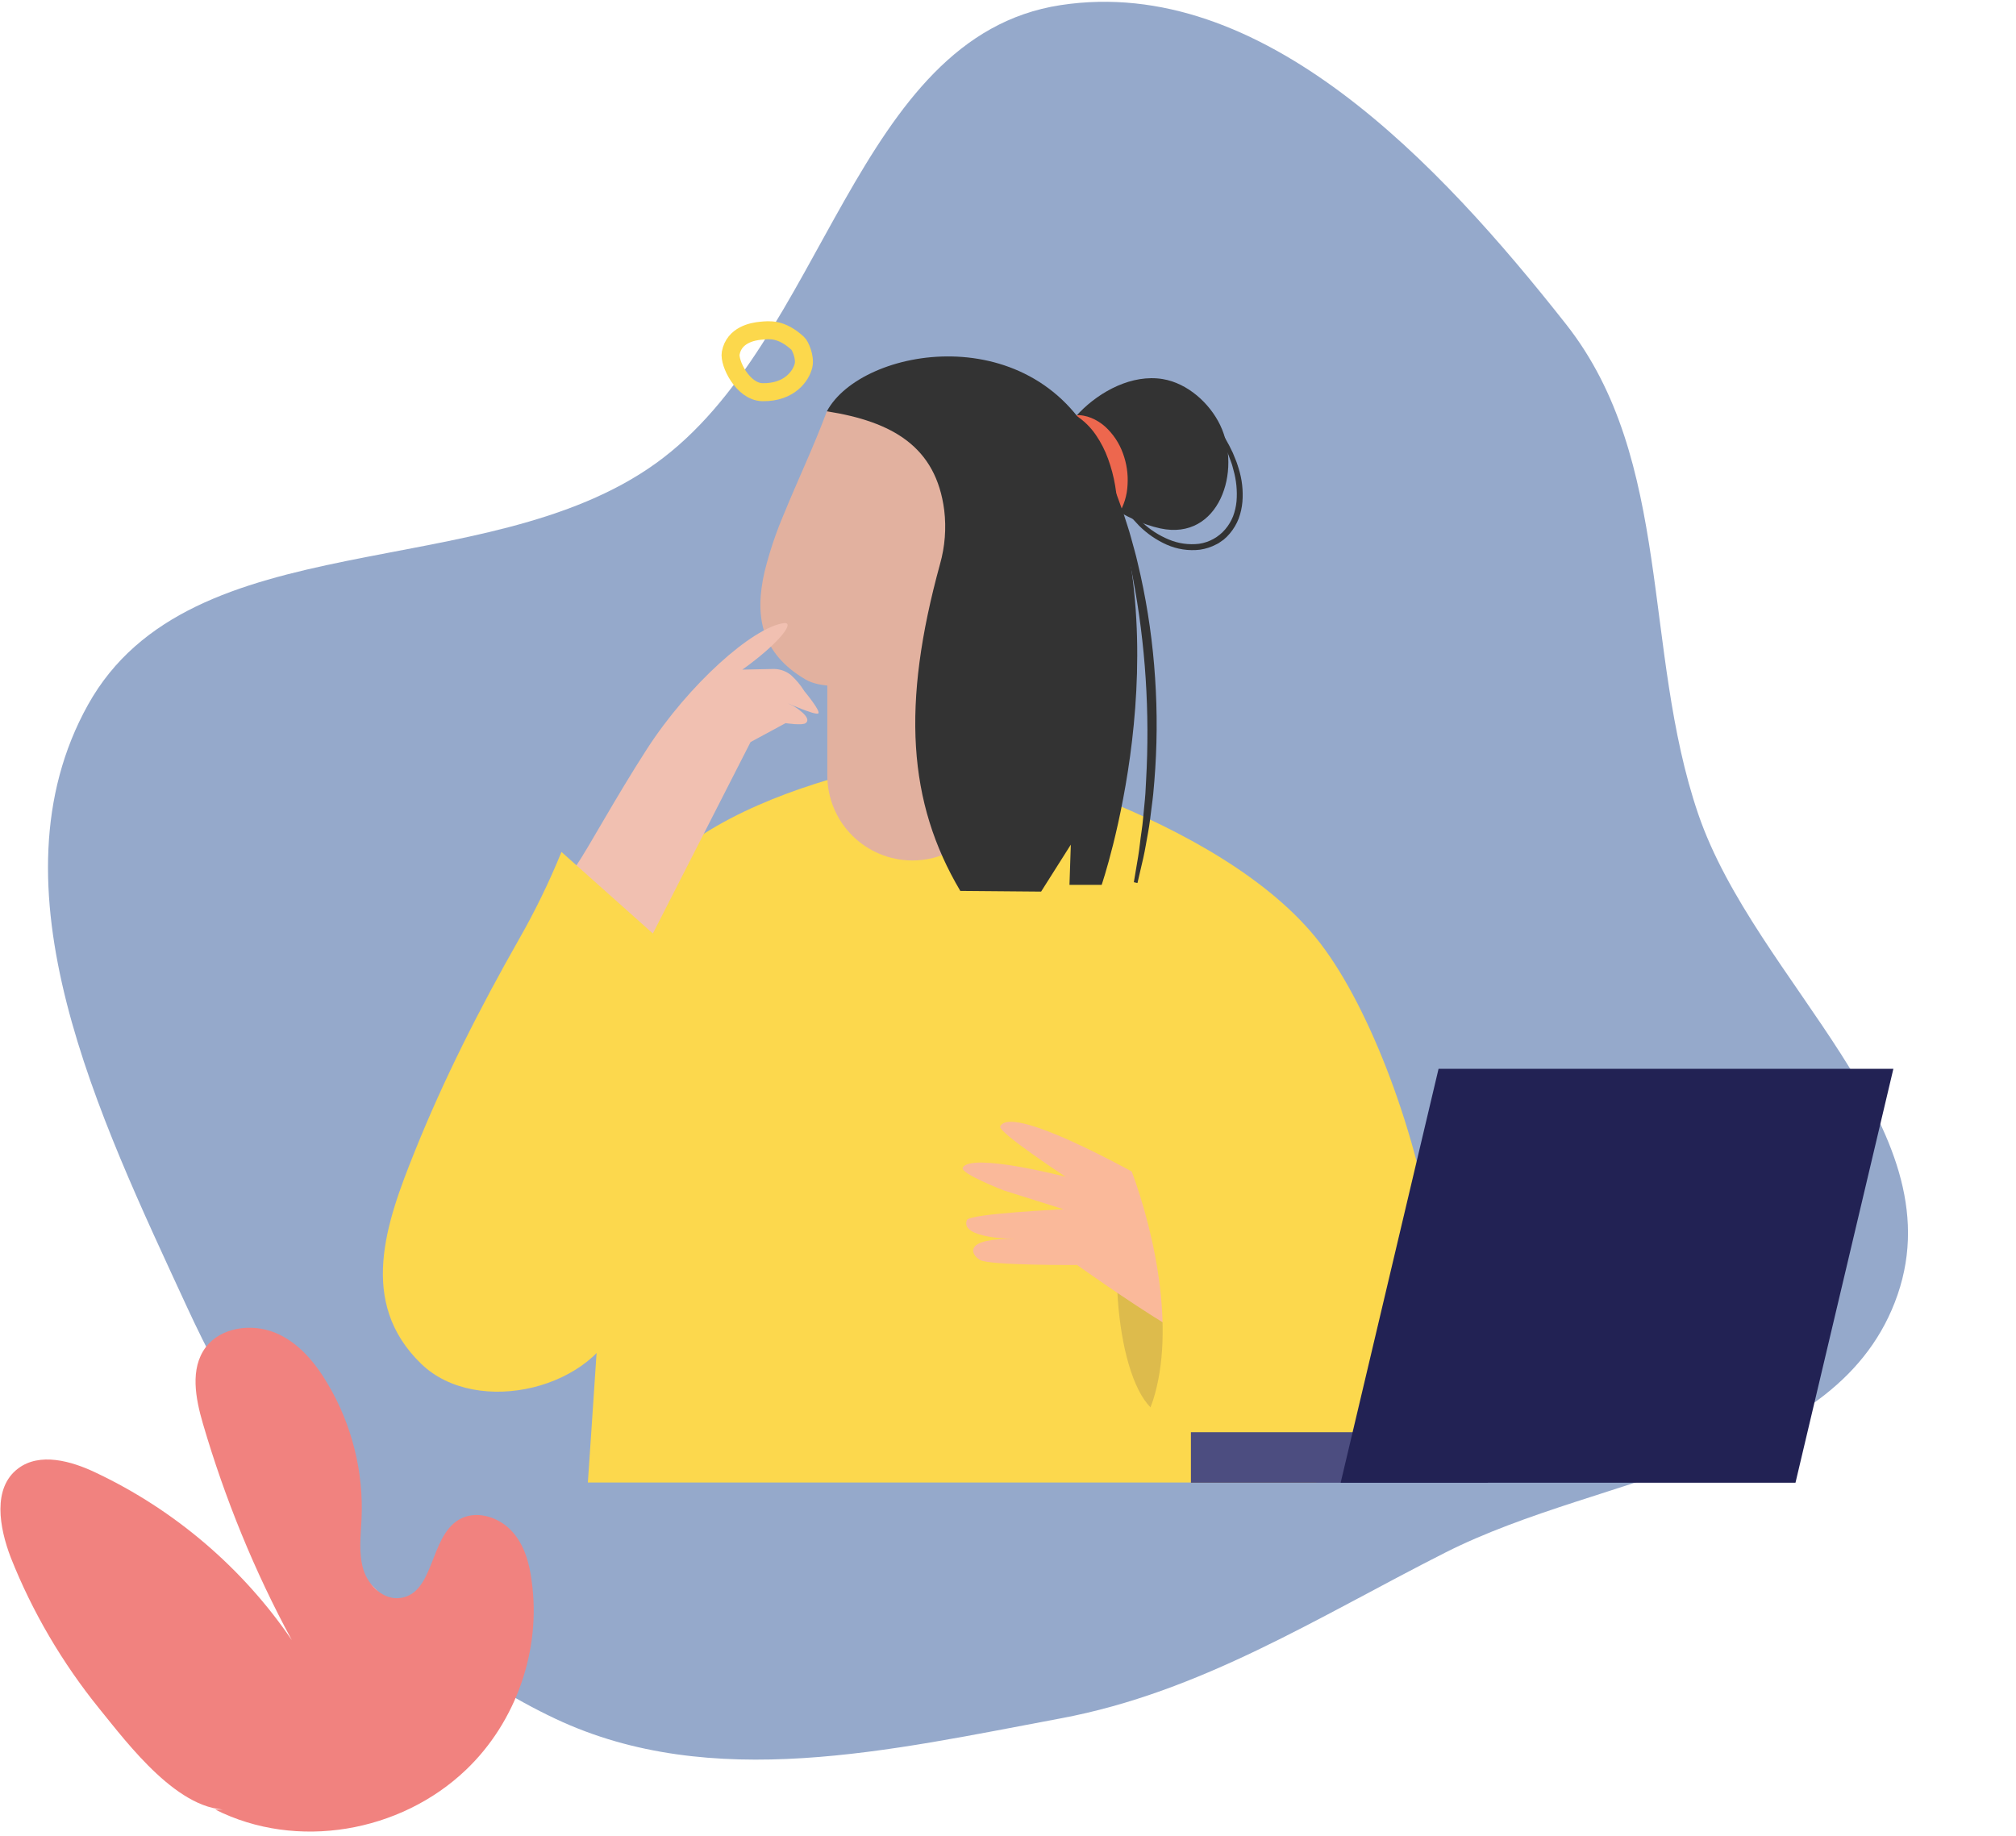
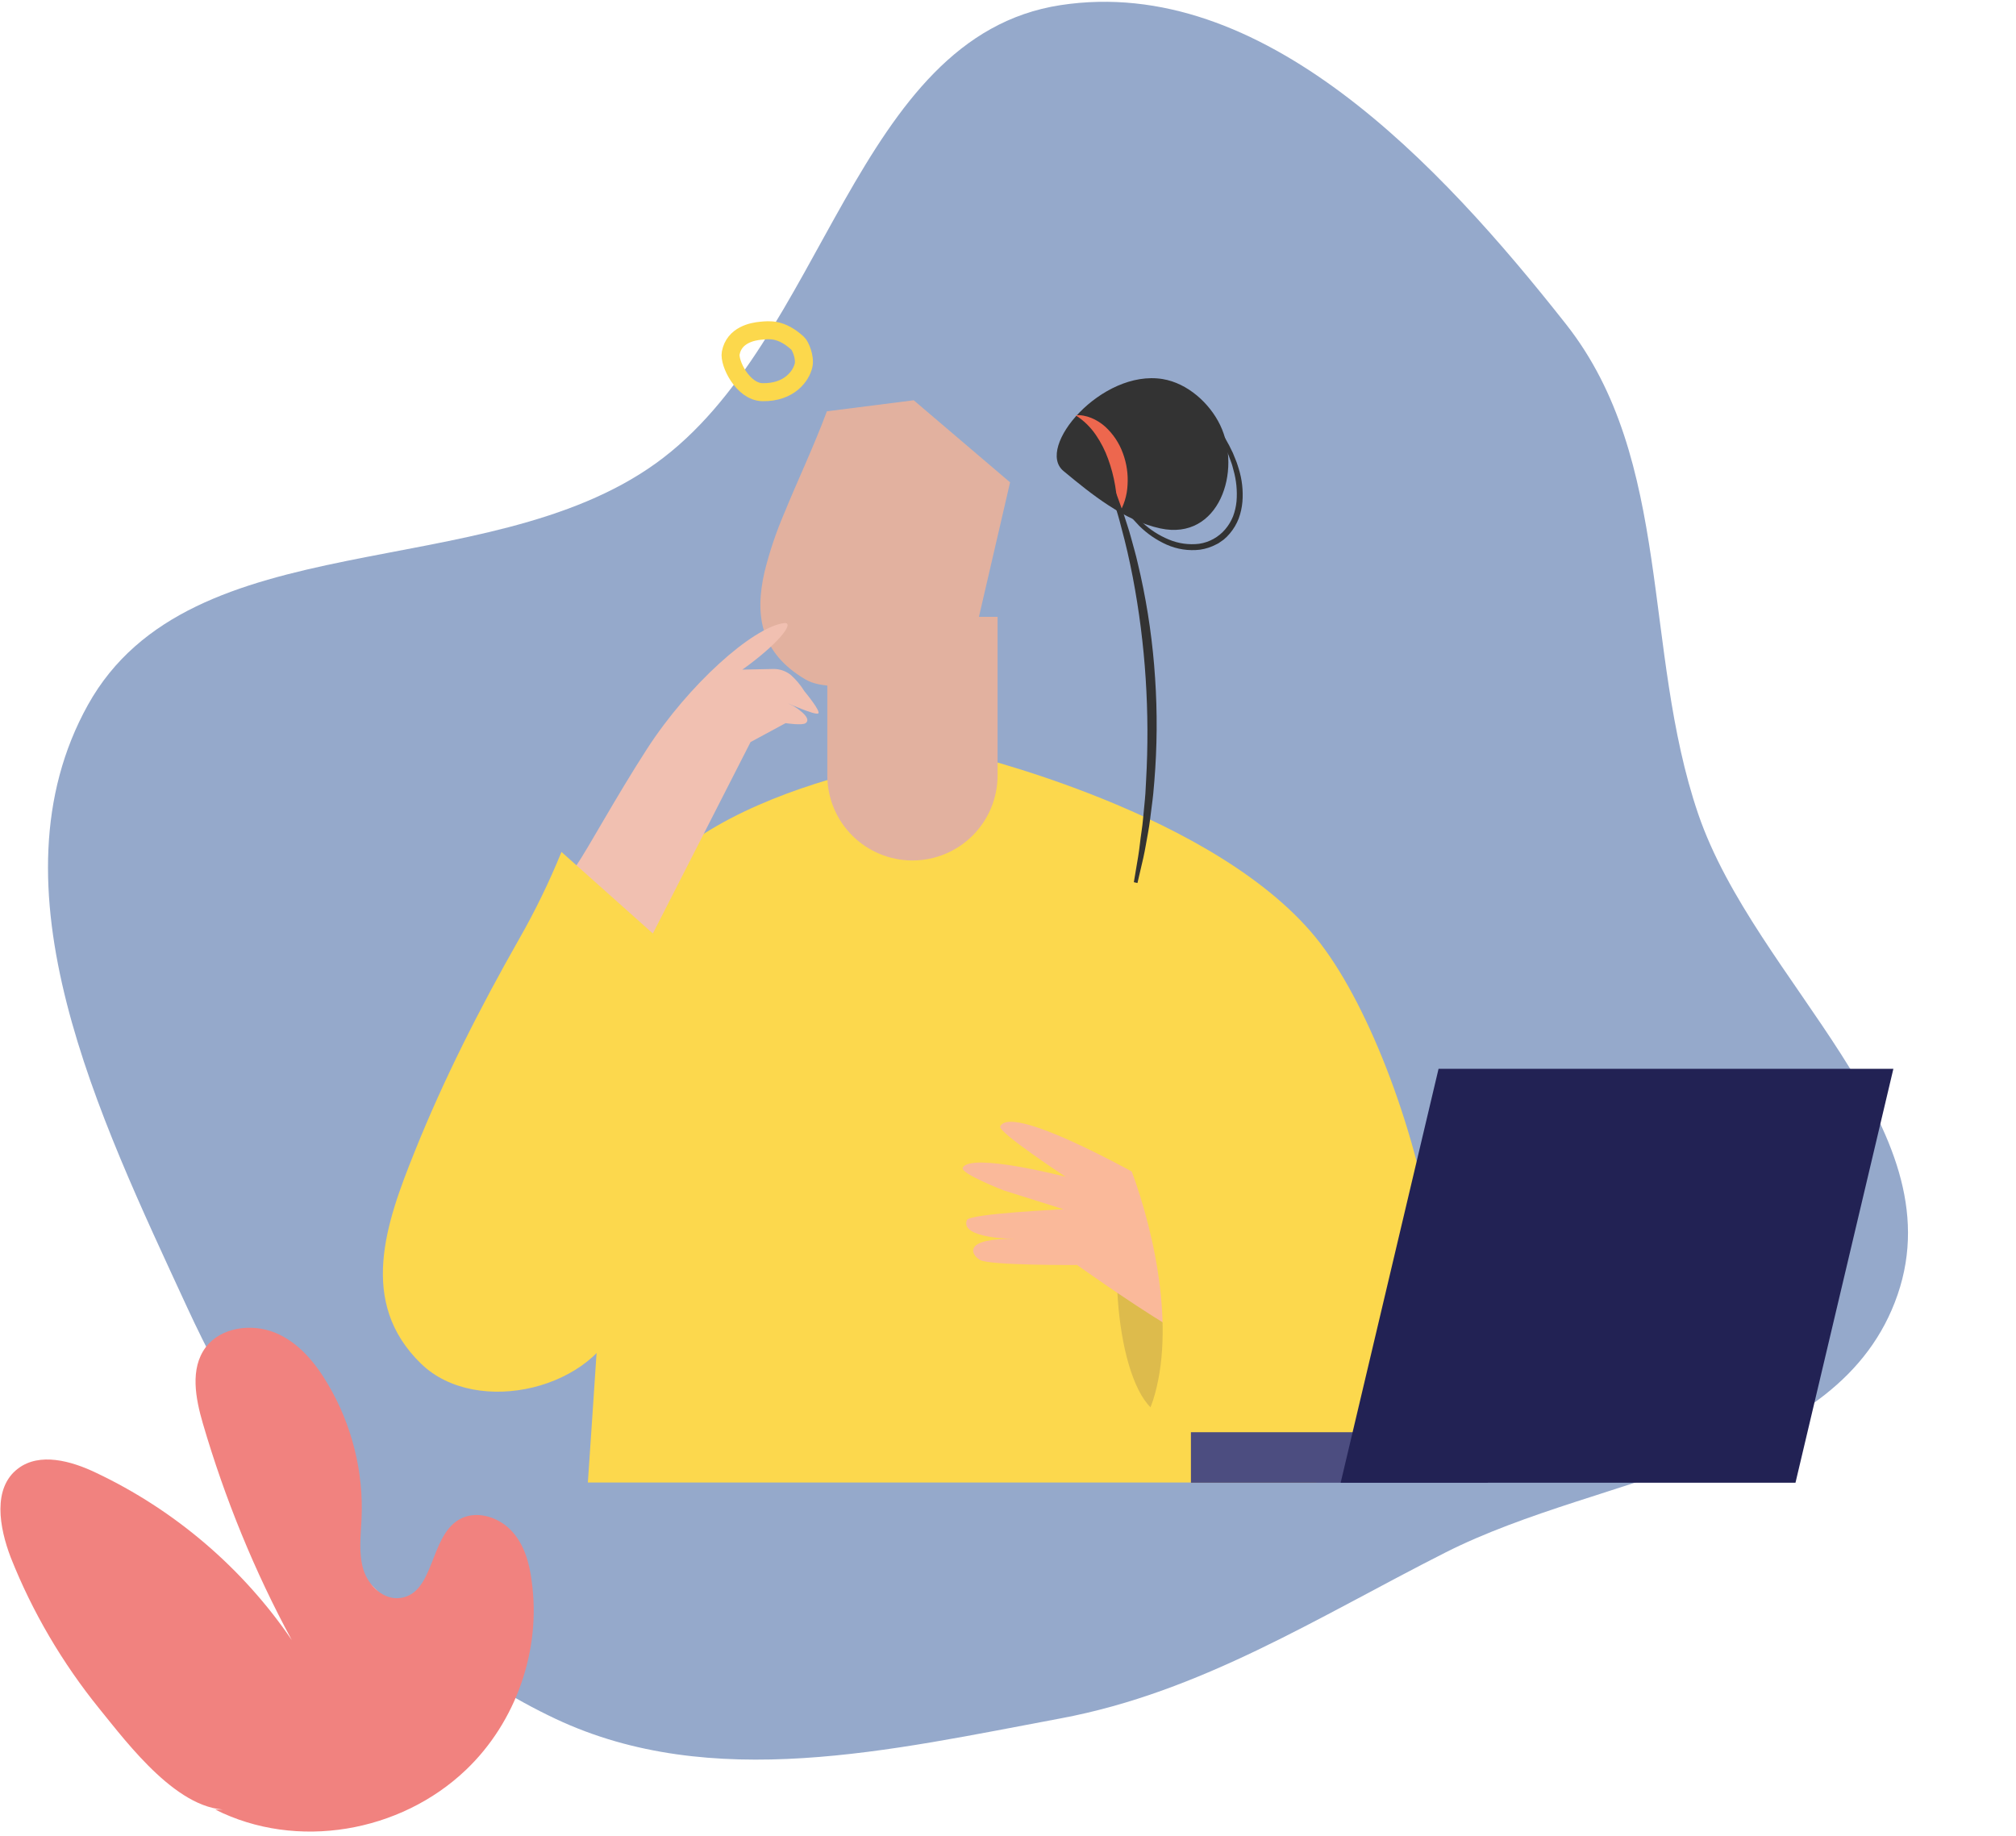
<svg xmlns="http://www.w3.org/2000/svg" width="336" height="306" viewBox="0 0 336 306" fill="none">
  <path fill-rule="evenodd" clip-rule="evenodd" d="M176.772 0.853C142.414 6.103 137.57 56.896 109.33 77.213C80.778 97.754 31.782 86.71 14.66 117.483C-2.214 147.81 16.589 186.25 31.125 217.772C44.329 246.406 64.129 273.082 92.599 286.501C118.629 298.771 148.497 291.708 176.772 286.425C200.208 282.045 219.591 269.57 240.871 258.793C267.333 245.391 306.648 243.888 316.278 215.771C325.88 187.736 292.62 163.723 283.037 135.682C273.693 108.342 278.873 76.711 261.003 54.037C239.913 27.278 210.394 -4.284 176.772 0.853Z" fill="#95A9CB" />
  <g clip-path="url(#clip0_441_5936)">
    <path d="M38.629 301.619C29.966 302.317 21.303 290.643 16.555 284.807C10.395 277.193 5.39 268.692 1.797 259.619C-0.128 254.607 -1.283 248.009 3.016 244.773C6.609 242.045 11.871 243.504 15.978 245.471C29.132 251.689 40.489 261.396 48.639 273.387C42.414 261.903 37.474 249.785 33.816 237.287C32.597 233.1 31.634 228.151 34.265 224.598C36.768 221.236 41.901 220.538 45.815 222.124C49.73 223.71 52.553 227.136 54.67 230.752C58.649 237.477 60.638 245.408 60.253 253.211C60.125 256.003 59.74 258.921 60.574 261.649C61.408 264.314 63.975 266.788 66.798 266.344C72.381 265.52 71.611 256.257 76.423 253.338C79.118 251.689 82.84 252.704 85.086 254.988C87.332 257.272 88.23 260.444 88.615 263.553C90.219 274.973 86.048 287.027 77.642 295.021C66.734 305.426 49.473 308.471 35.869 301.619" fill="#F1827F" />
  </g>
  <path d="M97.976 247.107H219.41L218.516 228.65L216.263 181.857L159.803 125.372C159.803 125.372 114.469 130.304 104.3 152.751L102.918 173.423L98.528 238.988L97.976 247.107Z" fill="#FCD84D" />
  <path d="M191.768 234.582C185.846 228.794 183.961 205.547 189.278 195.776L200.191 214.98L191.768 234.582Z" fill="#DDBB4C" />
  <path d="M160.46 194.642C161.741 192.041 177.595 196.144 177.595 196.144C177.595 196.144 166.236 188.685 166.705 187.747C168.729 183.58 193.127 197.773 193.127 197.773L194.667 220.959C187.907 216.853 179.514 210.851 179.514 210.851C179.514 210.851 164.936 210.952 163.337 210.014C161.737 209.075 160.475 206.331 169.289 206.508C169.289 206.508 159.9 206.508 161.147 203.358C161.568 202.289 177.269 201.564 177.269 201.564L167.336 198.437C167.336 198.437 159.991 195.596 160.46 194.642Z" fill="#FAB99A" />
  <path d="M204.141 203.009L159.803 125.372C159.803 125.372 203.323 135.361 220.086 157.278C236.85 179.196 251.679 241.383 227.18 246.537C215.249 249.048 201.644 241.135 191.768 234.585C196.112 222.877 192.676 206.095 188.478 194.856L204.141 203.009Z" fill="#FCD84D" />
-   <path d="M137.883 102.816V129.242C137.883 133.004 139.378 136.611 142.039 139.271C144.7 141.931 148.309 143.425 152.072 143.425C155.836 143.425 159.445 141.931 162.106 139.271C164.767 136.611 166.262 133.004 166.262 129.242V102.816H137.883Z" fill="#E2B19F" />
+   <path d="M137.883 102.816V129.242C137.883 133.004 139.378 136.611 142.039 139.271C144.7 141.931 148.309 143.425 152.072 143.425C155.836 143.425 159.445 141.931 162.106 139.271C164.767 136.611 166.262 133.004 166.262 129.242V102.816Z" fill="#E2B19F" />
  <path d="M134.301 113.285C138.743 115.887 151.845 113.638 162.03 107.677L168.346 80.399L152.288 66.717L137.812 68.557C135.626 74.446 132.885 80.193 130.677 85.617C129.34 88.74 128.256 91.964 127.436 95.26C125.731 102.632 126.779 108.893 134.301 113.285Z" fill="#E2B19F" />
  <path d="M200.698 68.808C201.759 70.263 202.719 71.789 203.57 73.376C204.017 74.153 204.359 74.983 204.735 75.794L205.2 77.066C205.365 77.483 205.456 77.918 205.576 78.342C206.057 80.033 206.232 81.796 206.09 83.549C206.008 84.407 205.814 85.252 205.512 86.06C205.196 86.851 204.753 87.585 204.201 88.233C203.092 89.533 201.55 90.387 199.86 90.639C198.141 90.846 196.398 90.601 194.802 89.93C193.165 89.253 191.665 88.285 190.374 87.073C189.053 85.867 187.861 84.526 186.818 83.072L186.473 83.297C187.427 84.868 188.561 86.323 189.852 87.633C191.175 88.948 192.725 90.014 194.426 90.778C196.175 91.558 198.102 91.85 200.003 91.623C200.962 91.485 201.89 91.18 202.744 90.722L203.067 90.557L203.368 90.35C203.567 90.208 203.769 90.076 203.965 89.93C204.337 89.619 204.68 89.275 204.99 88.901C205.611 88.16 206.105 87.322 206.454 86.42C206.781 85.524 206.988 84.589 207.07 83.639C207.22 81.766 207.007 79.883 206.443 78.091C206.293 77.652 206.18 77.198 205.996 76.773L205.474 75.49C205.089 74.653 204.661 73.836 204.194 73.042C203.257 71.469 202.196 69.972 201.021 68.568L200.698 68.808Z" fill="#333333" />
  <path d="M177.246 78.508C181.918 82.385 187.303 86.766 193.394 88.079C203.187 90.181 207.022 78.474 203.364 70.861C201.595 67.179 197.911 63.868 193.788 63.185C183.615 61.504 172.503 74.574 177.246 78.508Z" fill="#333333" />
  <path d="M179.266 69.217C180.603 70.072 181.753 71.189 182.646 72.501C183.494 73.741 184.18 75.085 184.685 76.499C185.209 77.937 185.601 79.419 185.857 80.928C186.119 82.544 186.29 84.173 186.371 85.808C187.312 84.308 187.848 82.589 187.926 80.819C188.041 79.033 187.778 77.243 187.156 75.564C186.541 73.851 185.516 72.315 184.171 71.09C182.822 69.907 181.02 69.078 179.266 69.217Z" fill="#ED674E" />
-   <path d="M156.671 94.022C150.246 117.403 151.282 133.721 160.051 148.499L173.517 148.615L178.47 140.785L178.245 147.489H183.611C183.611 147.489 197.299 107.497 183.085 75.137C172.571 52.773 143.603 57.773 137.812 68.557C148.751 70.28 156.01 74.458 157.373 85.05C157.734 88.058 157.495 91.107 156.671 94.022V94.022Z" fill="#333333" />
  <path d="M184.34 79.773C185.271 82.465 186.198 85.148 186.882 87.911C187.633 90.648 188.256 93.421 188.797 96.21C189.862 101.791 190.579 107.433 190.945 113.102C191.311 118.768 191.334 124.452 191.013 130.121L190.9 132.249C190.859 132.959 190.772 133.661 190.712 134.37C190.562 135.782 190.476 137.204 190.254 138.608C190.033 140.012 189.924 141.431 189.683 142.835C189.443 144.239 189.203 145.639 188.974 147.046L189.578 147.182C189.914 145.79 190.238 144.394 190.551 142.992C190.866 141.592 191.08 140.173 191.347 138.762C191.614 137.351 191.753 135.924 191.944 134.502C192.03 133.788 192.139 133.079 192.203 132.362L192.391 130.219C192.86 124.49 192.902 118.735 192.515 113.001C192.142 107.265 191.337 101.566 190.104 95.951C189.766 94.555 189.488 93.147 189.094 91.762C188.699 90.377 188.365 88.985 187.911 87.633C187.689 86.95 187.479 86.263 187.25 85.584L186.518 83.557C186.063 82.198 185.451 80.892 184.91 79.563L184.34 79.773Z" fill="#333333" />
  <path d="M130.617 103.867C132.652 103.582 129.753 107.313 123.726 111.614L128.855 111.506C129.937 111.482 130.991 111.844 131.83 112.527C132.695 113.31 133.446 114.211 134.06 115.203C134.06 115.203 136.929 118.645 136.355 118.93C135.78 119.216 131.195 117.177 131.195 117.177L132.224 117.665C132.224 117.665 135.521 119.602 134.278 120.533C133.704 120.965 130.932 120.533 130.932 120.533L125.093 123.69L108.757 155.709L95.989 144.369C98.167 141.171 102.482 133.13 107.803 124.88C114.814 114.017 125.464 104.591 130.617 103.867Z" fill="#F1C0B1" />
  <path d="M93.579 142.004L113.643 159.909L103.695 217.881C103.601 218.338 103.5 218.8 103.361 219.247C99.493 231.491 79.523 236.326 70.213 227.34C59.59 217.081 64.351 203.808 69.087 192.025C73.969 179.841 79.977 168.039 86.459 156.628C89.153 151.916 91.532 147.031 93.579 142.004V142.004Z" fill="#FCD84D" />
  <path d="M198.486 238.725H247.973V247.145H198.486V238.725Z" fill="#4C4D80" />
  <path d="M223.443 247.145H299.247L315.564 178.148H239.76L223.443 247.145Z" fill="#222254" />
  <path d="M132.941 57.213C133.373 57.588 134.226 59.533 133.925 60.899C133.55 62.581 131.631 65.448 127.079 65.37C123.793 65.309 121.476 60.49 121.788 58.849C122.363 55.816 125.438 55.246 126.831 55.122C128.225 54.998 130.192 54.713 132.941 57.213Z" stroke="#FCD84C" stroke-width="3" />
  <defs>
    <clipPath id="clip0_441_5936">
      <rect width="89" height="84" fill="white" transform="matrix(-1 0 0 1 89 221.299)" />
    </clipPath>
  </defs>
</svg>